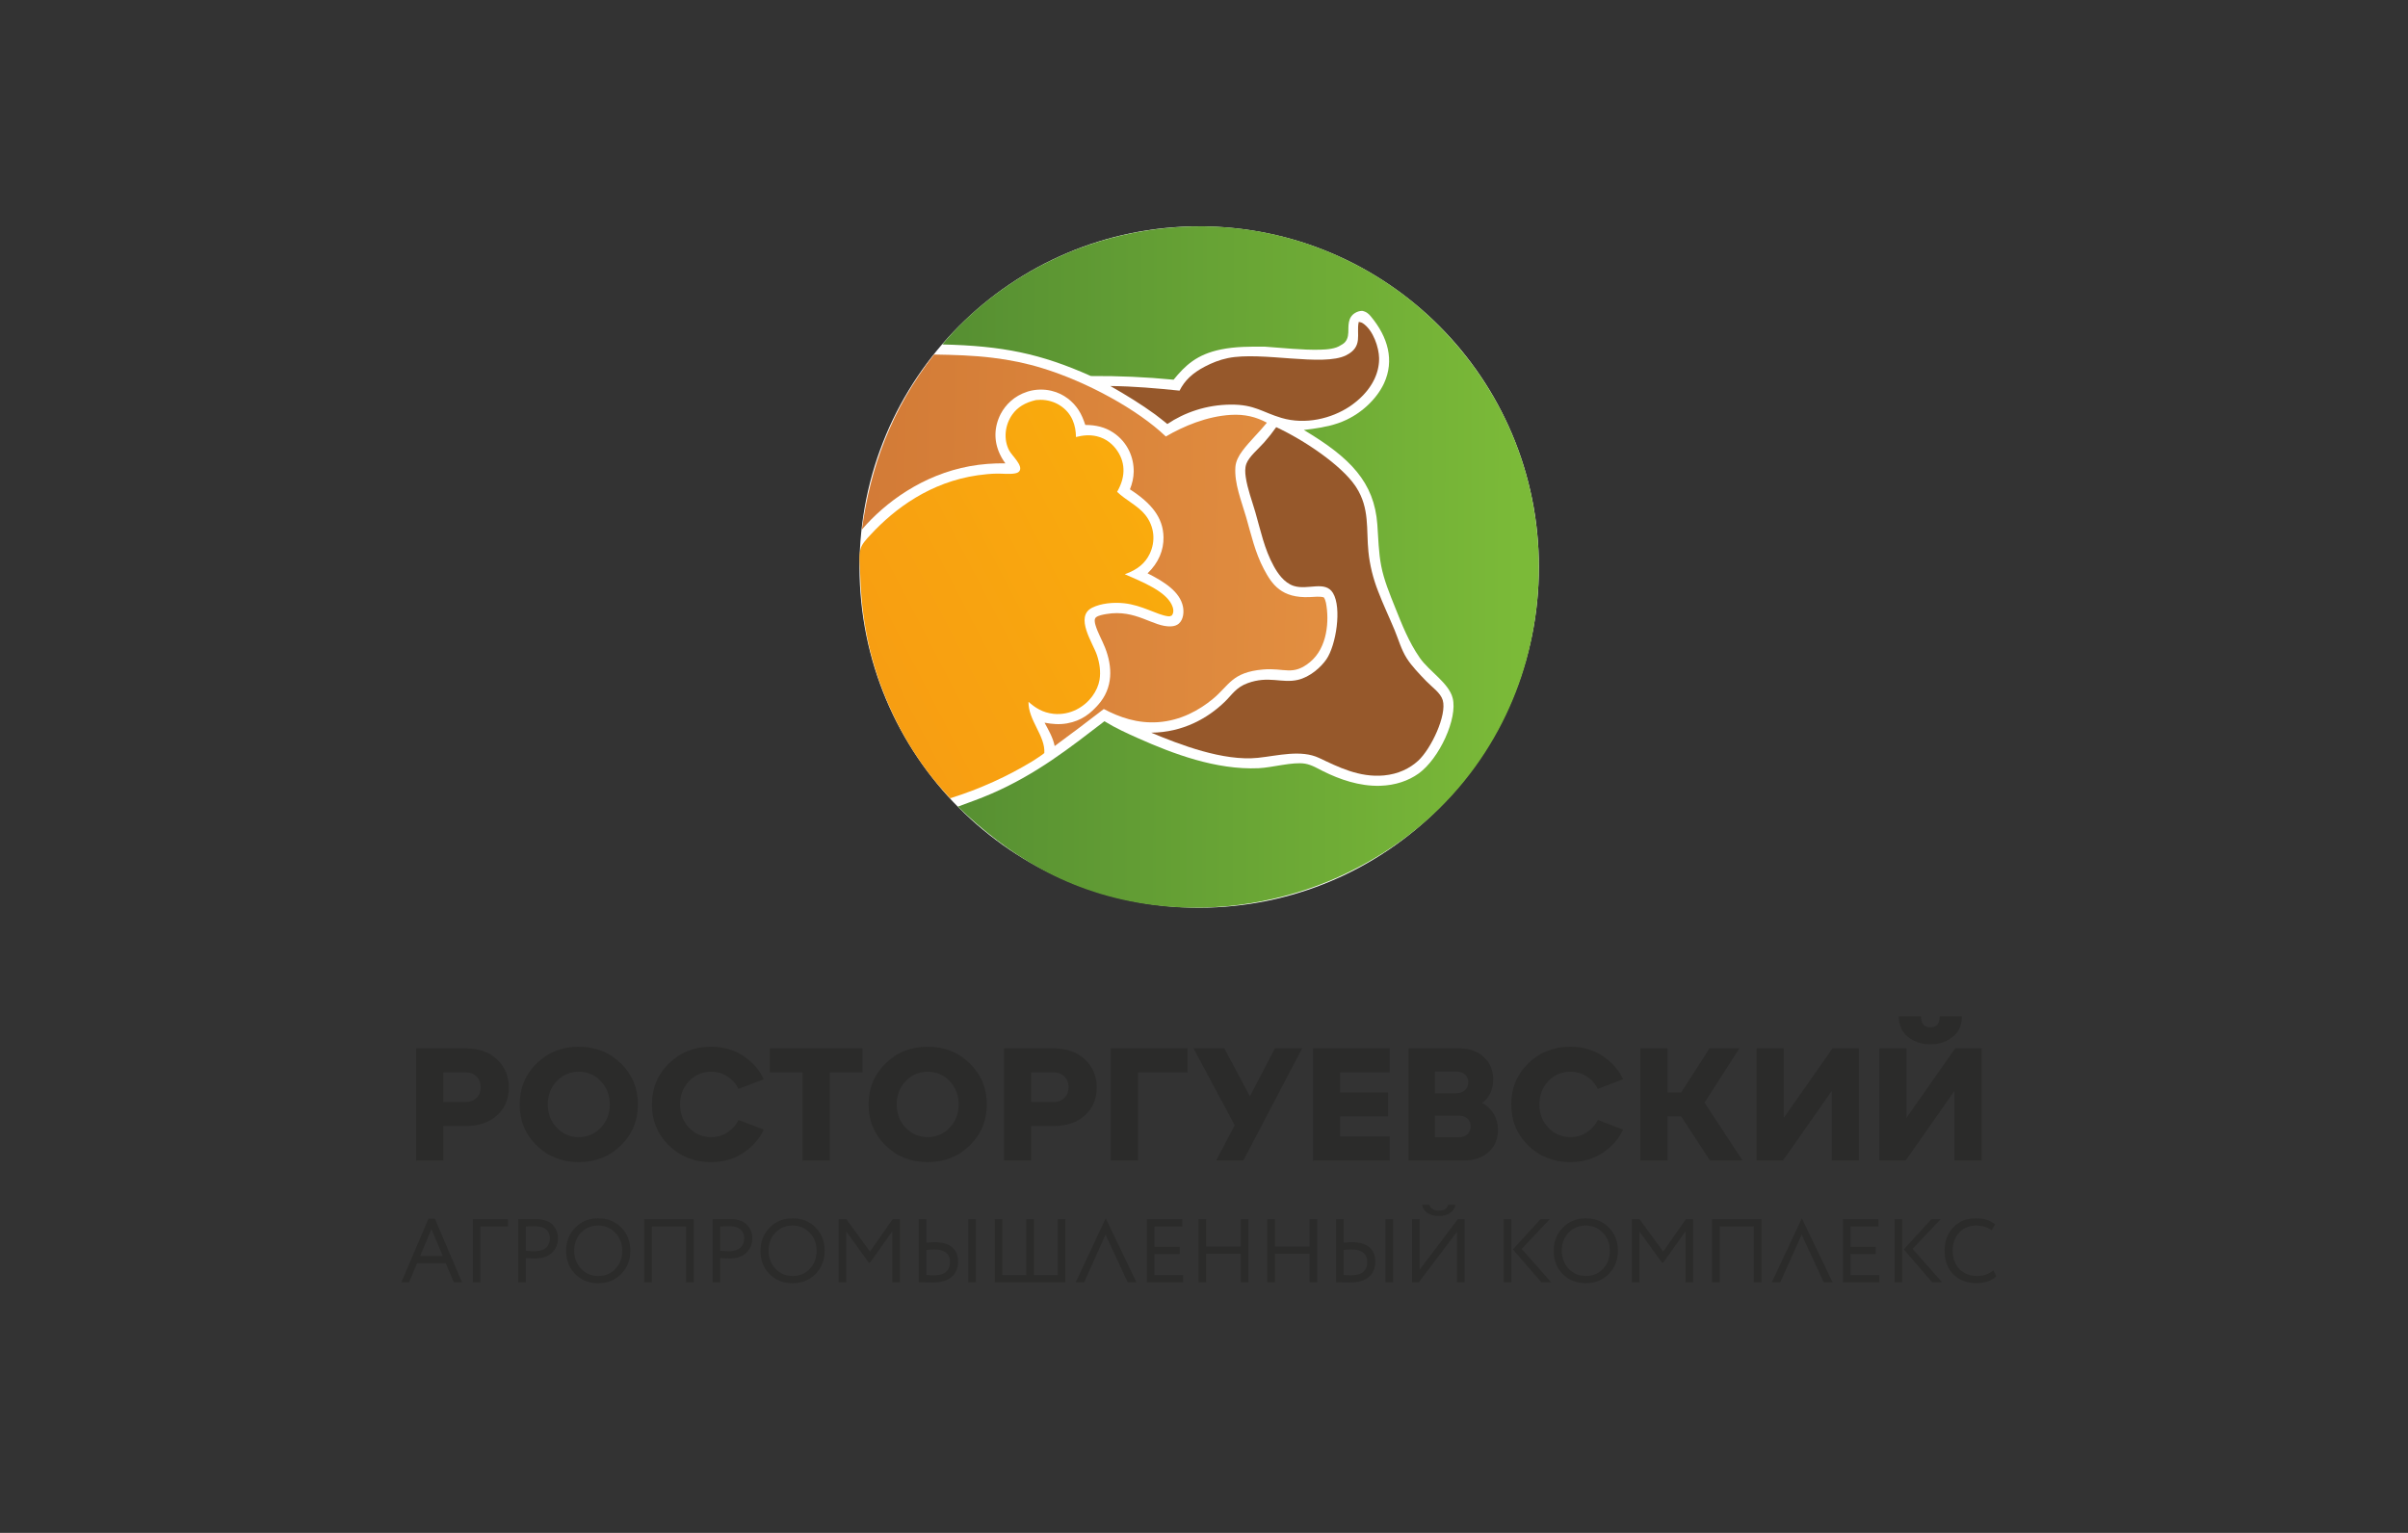
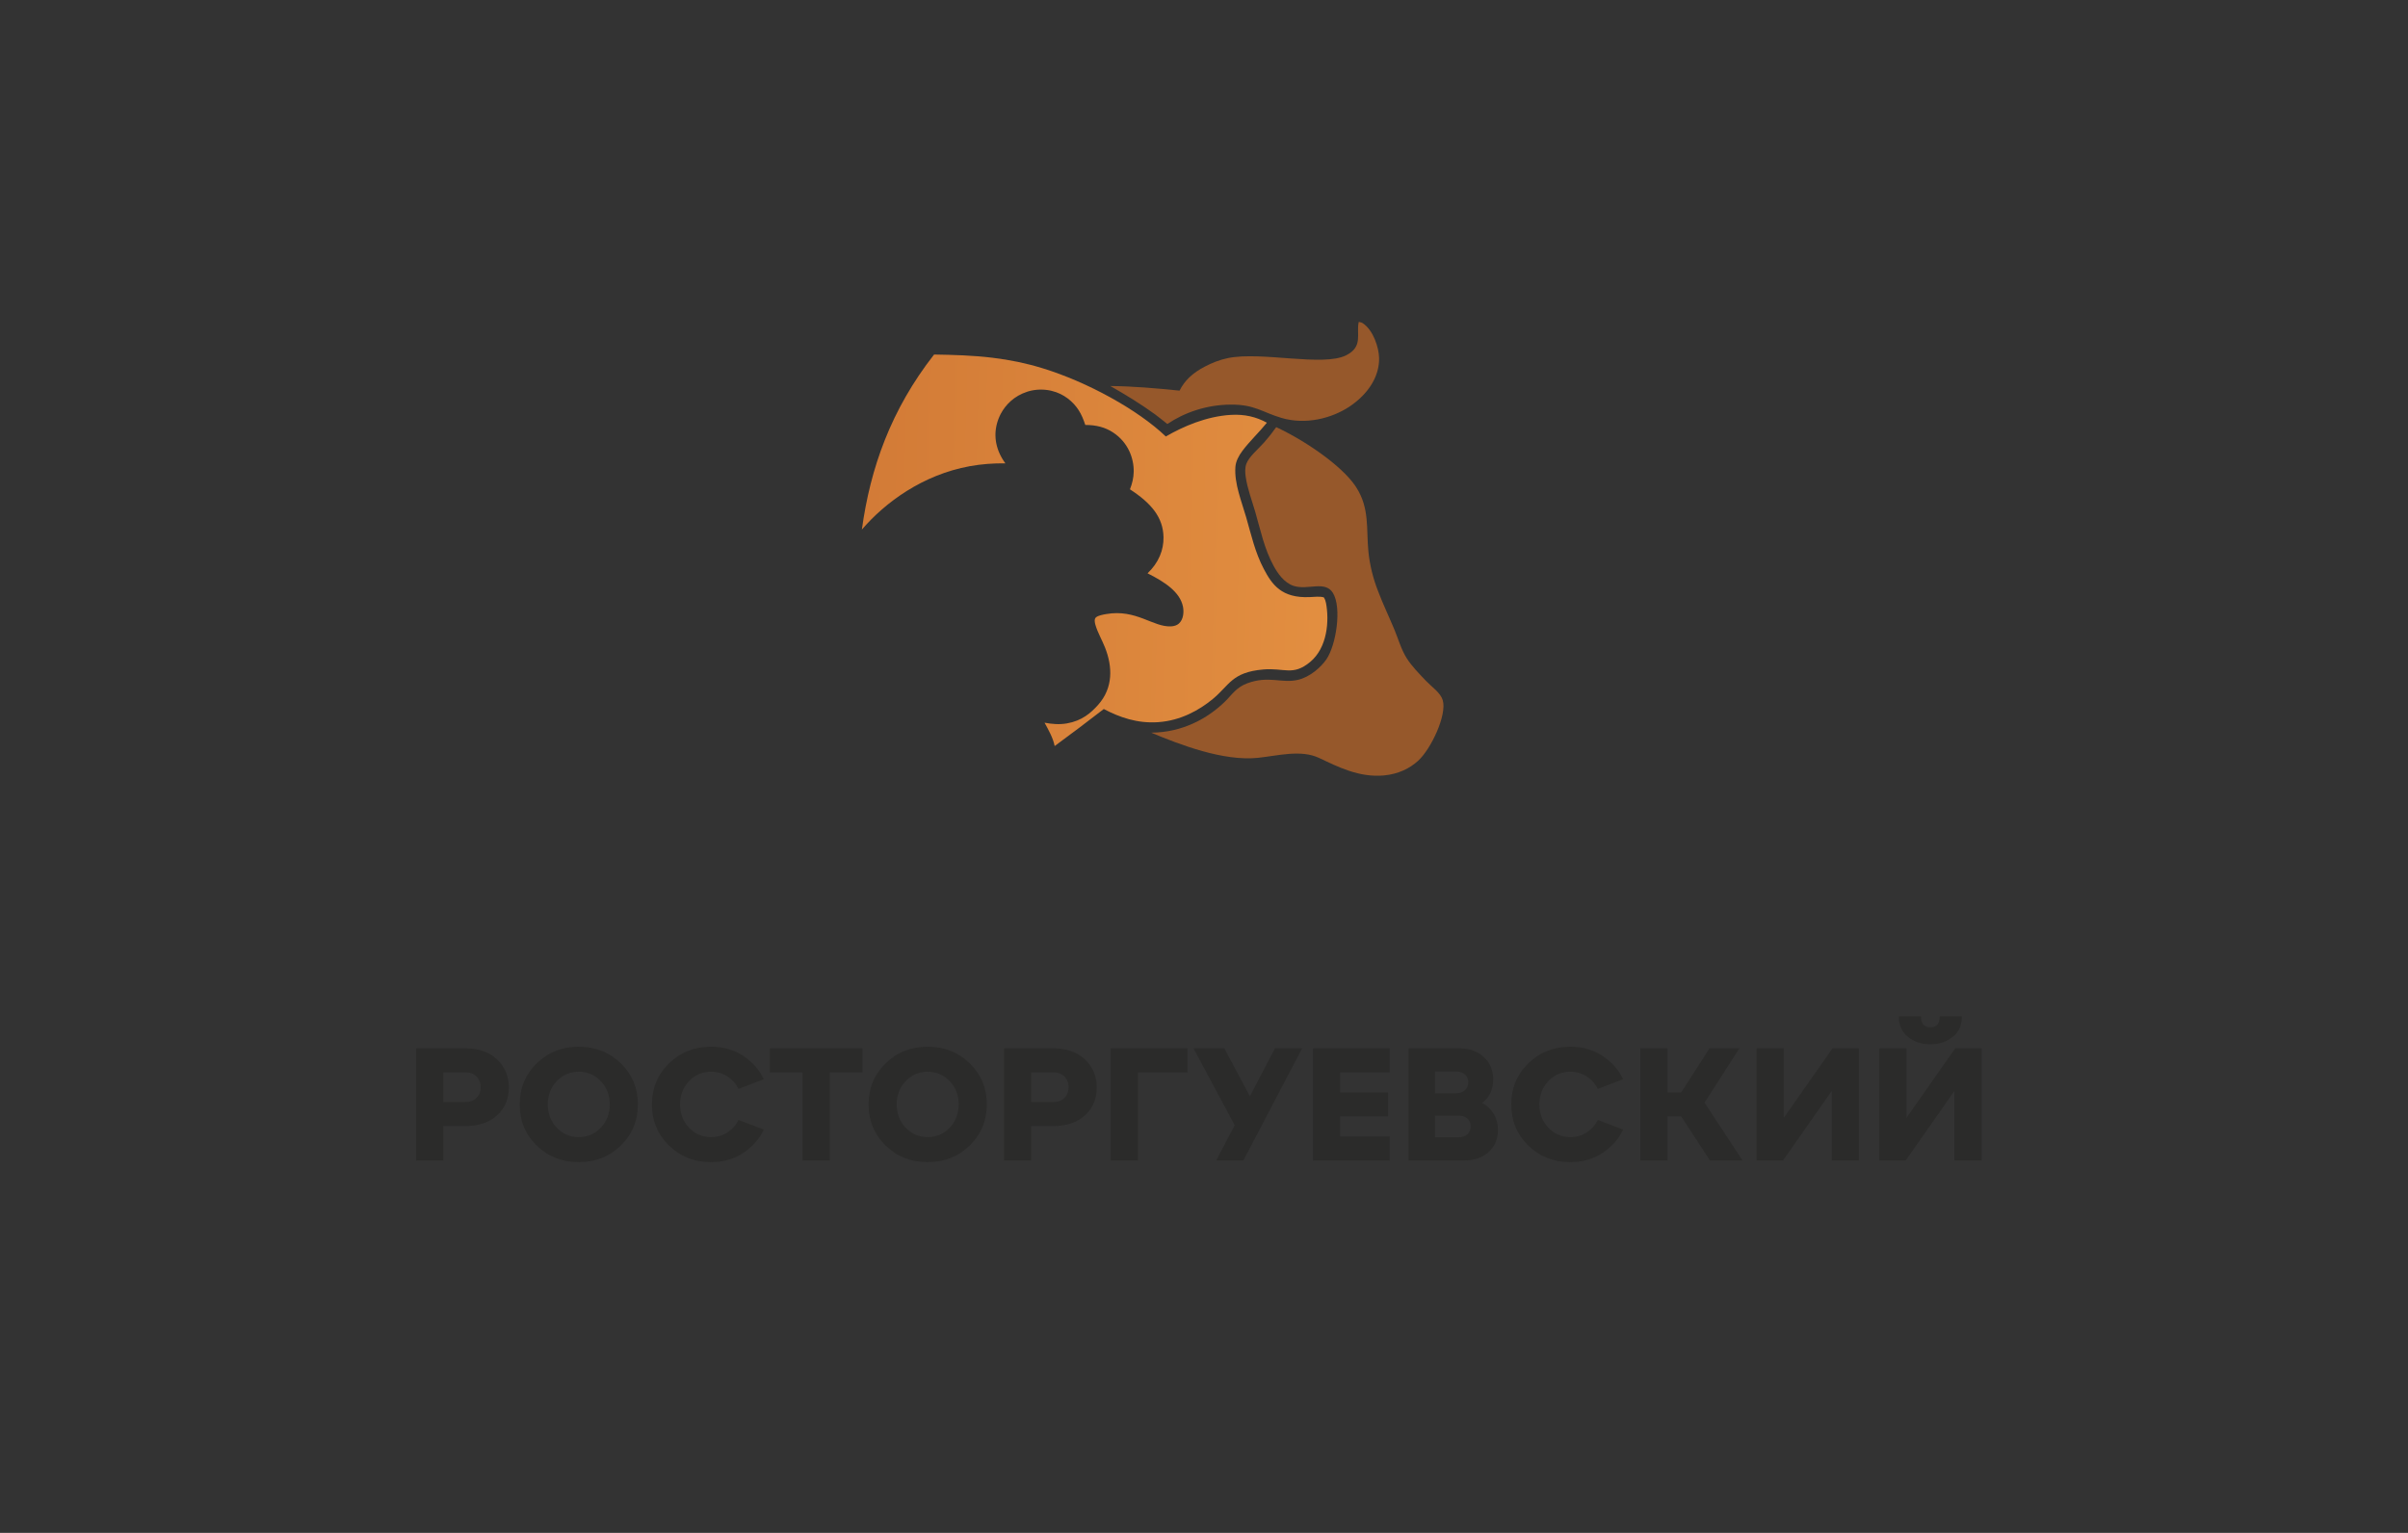
<svg xmlns="http://www.w3.org/2000/svg" width="234" height="149" viewBox="0 0 234 149" fill="none">
  <rect x="0" y="0" width="234" height="149" fill="#333333" stroke="none" />
-   <path d="M39.751 124.645L40.529 122.787H43.316L44.102 124.645H44.897L42.267 118.475H41.63L39 124.645H39.751H39.751ZM43.027 122.086H40.826L41.926 119.466L43.027 122.086ZM46.688 124.645V119.211H49.352V118.51H45.945V124.645H46.688ZM51.1 122.287C51.371 122.314 51.676 122.322 52.017 122.322C52.725 122.322 53.266 122.138 53.642 121.762C54.026 121.385 54.219 120.929 54.219 120.394C54.219 119.842 54.044 119.395 53.686 119.036C53.336 118.677 52.76 118.493 51.956 118.493C51.825 118.493 51.545 118.493 51.135 118.501C50.724 118.51 50.471 118.51 50.357 118.51V124.645H51.1V122.287V122.287ZM52.026 119.194C52.969 119.194 53.432 119.641 53.432 120.386C53.432 121.157 52.891 121.621 51.991 121.621C51.729 121.621 51.431 121.604 51.1 121.578V119.211C51.484 119.203 51.79 119.194 52.026 119.194H52.026ZM55.014 121.578C55.014 122.498 55.311 123.26 55.896 123.847C56.49 124.435 57.233 124.733 58.133 124.733C59.024 124.733 59.766 124.435 60.36 123.839C60.954 123.234 61.251 122.48 61.251 121.578C61.251 120.657 60.954 119.895 60.36 119.308C59.775 118.72 59.032 118.423 58.133 118.423C57.233 118.423 56.481 118.729 55.896 119.334C55.311 119.939 55.014 120.684 55.014 121.578V121.578ZM55.8 121.578C55.8 120.868 56.018 120.281 56.464 119.816C56.909 119.352 57.46 119.124 58.133 119.124C58.788 119.124 59.347 119.36 59.792 119.825C60.238 120.289 60.465 120.868 60.465 121.578C60.465 122.279 60.247 122.866 59.81 123.33C59.382 123.795 58.823 124.032 58.133 124.032C57.477 124.032 56.918 123.795 56.473 123.33C56.027 122.857 55.8 122.27 55.8 121.578ZM67.41 124.645V118.51H62.606V124.645H63.348V119.211H66.668V124.645H67.411H67.41ZM69.988 122.287C70.259 122.314 70.564 122.322 70.905 122.322C71.613 122.322 72.154 122.138 72.53 121.762C72.915 121.385 73.107 120.929 73.107 120.394C73.107 119.842 72.932 119.395 72.574 119.036C72.224 118.677 71.648 118.493 70.844 118.493C70.713 118.493 70.433 118.493 70.023 118.501C69.612 118.51 69.359 118.51 69.245 118.51V124.645H69.988V122.287V122.287ZM70.914 119.194C71.857 119.194 72.32 119.641 72.32 120.386C72.32 121.157 71.779 121.621 70.879 121.621C70.617 121.621 70.32 121.604 69.988 121.578V119.211C70.372 119.203 70.678 119.194 70.914 119.194H70.914ZM73.902 121.578C73.902 122.498 74.199 123.26 74.784 123.847C75.378 124.435 76.121 124.733 77.021 124.733C77.912 124.733 78.654 124.435 79.248 123.839C79.842 123.234 80.139 122.48 80.139 121.578C80.139 120.657 79.842 119.895 79.248 119.308C78.663 118.72 77.92 118.423 77.021 118.423C76.121 118.423 75.369 118.729 74.784 119.334C74.199 119.939 73.902 120.684 73.902 121.578V121.578ZM74.688 121.578C74.688 120.868 74.906 120.281 75.352 119.816C75.797 119.352 76.348 119.124 77.021 119.124C77.676 119.124 78.235 119.36 78.68 119.825C79.126 120.289 79.353 120.868 79.353 121.578C79.353 122.279 79.135 122.866 78.698 123.33C78.27 123.795 77.711 124.032 77.021 124.032C76.365 124.032 75.806 123.795 75.361 123.33C74.915 122.857 74.688 122.27 74.688 121.578ZM82.236 124.645V119.711L84.429 122.734H84.543L86.709 119.685V124.645H87.452V118.51H86.744L84.542 121.656L82.245 118.51H81.493V124.645H82.236ZM94.834 124.645V118.51H94.091V124.645H94.834ZM90.789 121.446C91.776 121.446 92.318 121.875 92.318 122.655C92.318 123.523 91.802 123.961 90.763 123.961C90.745 123.961 90.501 123.952 90.029 123.935V121.499C90.335 121.463 90.588 121.446 90.789 121.446V121.446ZM89.286 118.51V124.645C89.391 124.645 89.601 124.645 89.915 124.654C90.239 124.662 90.492 124.662 90.675 124.662C92.204 124.662 93.104 123.926 93.104 122.638C93.104 121.446 92.344 120.745 90.842 120.745C90.667 120.745 90.396 120.763 90.029 120.789V118.51H89.287L89.286 118.51ZM103.527 124.645V118.51H102.784V123.944H100.469V118.51H99.726V123.944H97.411V118.51H96.668V124.645H103.527ZM114.98 124.645V123.944H112.184V121.893H114.63V121.192H112.184V119.211H114.893V118.51H111.442V124.645H114.98ZM121.314 124.645V118.51H120.571V121.166H117.208V118.51H116.465V124.645H117.208V121.867H120.571V124.645H121.314ZM127.997 124.645V118.51H127.254V121.166H123.891V118.51H123.148V124.645H123.891V121.867H127.254V124.645H127.997ZM135.379 124.645V118.51H134.637V124.645H135.379ZM131.334 121.446C132.322 121.446 132.863 121.875 132.863 122.655C132.863 123.523 132.348 123.961 131.308 123.961C131.291 123.961 131.046 123.952 130.574 123.935V121.499C130.88 121.463 131.133 121.446 131.334 121.446V121.446ZM129.832 118.51V124.645C129.936 124.645 130.146 124.645 130.461 124.654C130.784 124.662 131.037 124.662 131.221 124.662C132.75 124.662 133.65 123.926 133.65 122.638C133.65 121.446 132.889 120.745 131.387 120.745C131.212 120.745 130.941 120.763 130.574 120.789V118.51H129.832L129.832 118.51ZM141.582 119.737V124.645H142.325V118.51H141.669L137.956 123.418V118.51H137.214V124.645H137.869L141.582 119.737H141.582ZM138.192 117.108C138.297 117.765 138.926 118.203 139.826 118.203C140.673 118.203 141.346 117.765 141.425 117.108H140.726C140.639 117.485 140.342 117.678 139.826 117.678C139.346 117.678 139.031 117.485 138.891 117.108H138.192ZM149.698 118.51L147.016 121.446L149.786 124.645H150.738L147.872 121.393L150.598 118.51H149.698ZM146.868 124.645V118.51H146.125V124.645H146.868ZM150.982 121.578C150.982 122.498 151.279 123.26 151.865 123.847C152.459 124.434 153.201 124.732 154.101 124.732C154.992 124.732 155.735 124.434 156.329 123.839C156.923 123.234 157.22 122.48 157.22 121.577C157.22 120.657 156.923 119.895 156.329 119.307C155.744 118.72 155.001 118.422 154.101 118.422C153.202 118.422 152.45 118.729 151.865 119.334C151.28 119.939 150.982 120.683 150.982 121.577V121.578ZM151.769 121.578C151.769 120.868 151.987 120.28 152.433 119.816C152.878 119.351 153.429 119.124 154.101 119.124C154.757 119.124 155.316 119.36 155.761 119.825C156.207 120.289 156.434 120.868 156.434 121.578C156.434 122.279 156.216 122.866 155.779 123.33C155.351 123.795 154.792 124.031 154.101 124.031C153.446 124.031 152.887 123.795 152.441 123.33C151.996 122.857 151.769 122.27 151.769 121.578ZM159.317 124.645V119.711L161.51 122.734H161.623L163.79 119.684V124.645H164.532V118.51H163.825L161.623 121.656L159.325 118.51H158.574V124.645H159.317ZM171.172 124.645V118.51H166.367V124.645H167.11V119.211H170.43V124.645H171.172H171.172ZM182.625 124.645V123.944H179.83V121.893H182.276V121.192H179.83V119.211H182.538V118.51H179.087V124.645H182.625ZM187.684 118.51L185.002 121.446L187.771 124.645H188.724L185.858 121.393L188.584 118.51H187.684ZM184.853 124.645V118.51H184.111V124.645H184.853ZM193.703 123.488C193.258 123.847 192.742 124.031 192.139 124.031C191.432 124.031 190.855 123.804 190.41 123.357C189.973 122.901 189.754 122.305 189.754 121.578C189.754 120.85 189.964 120.263 190.392 119.807C190.82 119.351 191.362 119.124 192.026 119.124C192.628 119.124 193.126 119.273 193.537 119.579L193.878 119.018C193.415 118.624 192.794 118.422 192.017 118.422C191.082 118.422 190.34 118.72 189.789 119.325C189.239 119.921 188.968 120.675 188.968 121.577C188.968 122.533 189.256 123.295 189.824 123.874C190.401 124.443 191.152 124.732 192.069 124.732C192.838 124.732 193.589 124.47 194 124.049L193.703 123.488L193.703 123.488ZM105.353 124.645L107.432 120.009L109.581 124.645H110.437L107.449 118.423L104.531 124.645H105.353ZM172.998 124.645L175.077 120.009L177.226 124.645H178.083L175.095 118.423L172.177 124.645H172.998Z" fill="#2B2B2A" />
  <path d="M43.079 112.804H40.439V101.9H45.237C46.511 101.9 47.53 102.258 48.296 102.975C49.062 103.691 49.445 104.605 49.445 105.717C49.445 106.828 49.062 107.729 48.296 108.419C47.53 109.11 46.511 109.455 45.237 109.455H43.079V112.804H43.079ZM43.079 104.237V107.119H45.237C45.682 107.119 46.04 106.984 46.309 106.714C46.578 106.444 46.712 106.101 46.712 105.685C46.712 105.26 46.578 104.912 46.309 104.642C46.04 104.372 45.682 104.237 45.237 104.237H43.079ZM52.144 111.34C51.047 110.26 50.498 108.931 50.498 107.352C50.498 105.774 51.049 104.445 52.152 103.365C53.254 102.285 54.618 101.745 56.244 101.745C57.869 101.745 59.233 102.285 60.335 103.365C61.438 104.445 61.989 105.774 61.989 107.352C61.989 108.931 61.438 110.26 60.335 111.34C59.233 112.42 57.869 112.96 56.244 112.96C54.618 112.96 53.252 112.42 52.144 111.34ZM54.101 105.094C53.521 105.706 53.231 106.459 53.231 107.352C53.231 108.245 53.521 108.998 54.101 109.611C54.681 110.224 55.395 110.53 56.244 110.53C57.093 110.53 57.807 110.224 58.387 109.611C58.966 108.998 59.256 108.245 59.256 107.352C59.256 106.459 58.966 105.706 58.387 105.094C57.807 104.481 57.093 104.174 56.244 104.174C55.395 104.174 54.681 104.481 54.101 105.094ZM64.999 111.34C63.901 110.26 63.352 108.931 63.352 107.352C63.352 105.774 63.904 104.445 65.006 103.365C66.109 102.285 67.473 101.745 69.098 101.745C70.309 101.745 71.365 102.051 72.266 102.664C73.167 103.276 73.819 104.024 74.222 104.907L71.769 105.841C71.531 105.353 71.176 104.954 70.705 104.642C70.234 104.33 69.698 104.175 69.098 104.175C68.249 104.175 67.535 104.481 66.955 105.094C66.375 105.706 66.085 106.459 66.085 107.352C66.085 108.246 66.375 108.998 66.955 109.611C67.535 110.224 68.249 110.53 69.098 110.53C69.698 110.53 70.234 110.374 70.705 110.063C71.176 109.751 71.531 109.352 71.769 108.863L74.222 109.798C73.819 110.681 73.166 111.428 72.266 112.041C71.365 112.654 70.309 112.96 69.098 112.96C67.473 112.96 66.106 112.42 64.999 111.34ZM80.633 112.804H77.993V104.237H74.809V101.9H83.816V104.237H80.633V112.804ZM86.049 111.34C84.952 110.26 84.403 108.931 84.403 107.352C84.403 105.774 84.954 104.445 86.057 103.365C87.159 102.285 88.523 101.745 90.148 101.745C91.774 101.745 93.138 102.285 94.24 103.365C95.343 104.445 95.894 105.774 95.894 107.352C95.894 108.931 95.343 110.26 94.24 111.34C93.138 112.42 91.774 112.96 90.148 112.96C88.523 112.96 87.157 112.42 86.049 111.34ZM88.006 105.094C87.426 105.706 87.136 106.459 87.136 107.352C87.136 108.245 87.426 108.998 88.006 109.611C88.585 110.224 89.3 110.53 90.148 110.53C90.997 110.53 91.712 110.224 92.291 109.611C92.871 108.998 93.161 108.245 93.161 107.352C93.161 106.459 92.871 105.706 92.291 105.094C91.712 104.481 90.997 104.174 90.148 104.174C89.3 104.174 88.585 104.481 88.006 105.094ZM100.208 112.804H97.568V101.9H102.366C103.64 101.9 104.659 102.258 105.425 102.975C106.191 103.691 106.574 104.605 106.574 105.717C106.574 106.828 106.191 107.729 105.425 108.419C104.659 109.11 103.64 109.455 102.366 109.455H100.208V112.804H100.208ZM100.208 104.237V107.119H102.366C102.812 107.119 103.169 106.984 103.438 106.714C103.707 106.444 103.842 106.101 103.842 105.685C103.842 105.26 103.707 104.912 103.438 104.642C103.169 104.372 102.812 104.237 102.366 104.237H100.208ZM110.578 112.804H107.938V101.9H115.392V104.237H110.578V112.804ZM121.46 106.558L123.898 101.9H126.538L120.823 112.804H118.183L119.985 109.377L115.978 101.9H118.975L121.46 106.558V106.558ZM135.044 112.804H127.591V101.9H135.044V104.237H130.23V106.184H134.889V108.521H130.23V110.468H135.044V112.805V112.804ZM144.032 107.212C144.519 107.472 144.897 107.83 145.166 108.287C145.435 108.744 145.57 109.258 145.57 109.829C145.57 110.712 145.267 111.428 144.661 111.979C144.055 112.529 143.245 112.804 142.231 112.804H136.874V101.9H141.765C142.78 101.9 143.59 102.183 144.195 102.749C144.801 103.315 145.104 104.039 145.104 104.922C145.104 105.898 144.747 106.662 144.032 107.212L144.032 107.212ZM141.501 104.159H139.436V106.262H141.501C141.863 106.262 142.151 106.163 142.363 105.966C142.575 105.769 142.681 105.514 142.681 105.203C142.681 104.891 142.575 104.639 142.363 104.447C142.151 104.255 141.863 104.159 141.501 104.159ZM139.436 110.546H141.749C142.112 110.546 142.396 110.447 142.604 110.25C142.811 110.052 142.914 109.798 142.914 109.487C142.914 109.175 142.811 108.923 142.604 108.731C142.396 108.539 142.112 108.443 141.749 108.443H139.436V110.546ZM148.501 111.34C147.404 110.26 146.855 108.931 146.855 107.352C146.855 105.774 147.406 104.445 148.509 103.365C149.611 102.285 150.975 101.745 152.601 101.745C153.812 101.745 154.868 102.051 155.768 102.664C156.669 103.276 157.321 104.024 157.725 104.907L155.271 105.841C155.033 105.353 154.679 104.954 154.208 104.642C153.737 104.33 153.201 104.175 152.6 104.175C151.752 104.175 151.037 104.481 150.458 105.094C149.878 105.706 149.588 106.459 149.588 107.352C149.588 108.246 149.878 108.998 150.458 109.611C151.037 110.224 151.752 110.53 152.6 110.53C153.201 110.53 153.737 110.374 154.208 110.063C154.679 109.751 155.033 109.352 155.271 108.863L157.725 109.798C157.321 110.681 156.669 111.428 155.768 112.041C154.868 112.654 153.812 112.96 152.601 112.96C150.975 112.96 149.609 112.42 148.501 111.34ZM169.027 101.9L165.641 107.181L169.337 112.805H166.17L163.374 108.521H162.039V112.805H159.399V101.9H162.039V106.184H163.374L166.123 101.9H169.027H169.027ZM173.34 108.661L178.077 101.9H180.639V112.805H177.999V106.044L173.263 112.805H170.701V101.9H173.34V108.661ZM187.592 101.511C186.743 101.511 186.019 101.272 185.418 100.794C184.818 100.316 184.518 99.647 184.518 98.785H186.676C186.676 99.501 186.982 99.86 187.592 99.86C188.193 99.86 188.493 99.501 188.493 98.785H190.652C190.652 99.647 190.351 100.316 189.751 100.794C189.151 101.272 188.431 101.511 187.592 101.511ZM185.263 108.661L189.999 101.9H192.562V112.805H189.922V106.044L185.185 112.805H182.623V101.9H185.263V108.661Z" fill="#2B2B2A" />
-   <path d="M116.532 22C134.763 22 149.542 36.826 149.542 55.114C149.542 73.403 134.763 88.229 116.532 88.229C98.301 88.229 83.522 73.403 83.522 55.114C83.522 36.826 98.301 22 116.532 22Z" fill="white" />
  <path d="M132.039 31.289C132.195 31.317 132.315 31.343 132.433 31.421C133.477 32.114 133.994 33.823 134.014 34.781C134.015 34.836 134.015 34.89 134.014 34.945C134.013 34.999 134.011 35.054 134.009 35.109C134.006 35.163 134.002 35.218 133.997 35.272C133.991 35.327 133.985 35.381 133.978 35.436C133.972 35.49 133.963 35.545 133.954 35.599C133.945 35.653 133.935 35.707 133.924 35.761C133.913 35.816 133.901 35.87 133.888 35.924C133.875 35.978 133.861 36.031 133.845 36.085C133.83 36.139 133.814 36.193 133.797 36.246C133.78 36.299 133.762 36.353 133.743 36.406C133.723 36.459 133.703 36.512 133.682 36.565C133.661 36.618 133.639 36.67 133.616 36.723C133.593 36.775 133.569 36.828 133.544 36.88C133.519 36.932 133.493 36.984 133.465 37.035C133.438 37.087 133.411 37.138 133.382 37.19C133.353 37.241 133.323 37.292 133.292 37.343C133.261 37.393 133.229 37.444 133.196 37.494C133.163 37.544 133.13 37.594 133.095 37.644C133.061 37.694 133.025 37.743 132.989 37.792C132.952 37.841 132.915 37.89 132.877 37.939C132.838 37.987 132.799 38.035 132.759 38.083C132.719 38.131 132.678 38.179 132.636 38.226C132.594 38.273 132.552 38.32 132.508 38.367C132.464 38.413 132.42 38.459 132.375 38.505C132.329 38.551 132.283 38.596 132.236 38.641C132.189 38.686 132.141 38.731 132.092 38.776C132.044 38.82 131.994 38.864 131.944 38.907C131.893 38.951 131.842 38.994 131.79 39.037C131.738 39.079 131.685 39.122 131.632 39.163C131.578 39.205 131.524 39.247 131.469 39.288C131.414 39.328 131.358 39.369 131.301 39.409C131.244 39.449 131.187 39.489 131.129 39.528C129.404 40.668 126.875 41.318 124.523 40.621C122.648 40.065 121.939 39.319 119.626 39.328C117.215 39.339 115.087 40.109 113.436 41.215C113.054 40.893 112.642 40.586 112.241 40.274C110.884 39.286 109.427 38.394 107.899 37.522C110.159 37.543 112.395 37.743 114.624 37.971C115.115 36.997 115.863 36.267 117.095 35.627C117.769 35.277 118.502 34.975 119.327 34.806C122.599 34.138 128.554 35.667 130.813 34.535C132.485 33.697 131.787 32.462 132.028 31.336C132.031 31.32 132.036 31.304 132.039 31.289Z" fill="#96582B" />
  <path d="M124.017 41.52C126.766 42.796 130.314 45.203 131.693 47.216C131.725 47.262 131.756 47.309 131.786 47.355C133.117 49.407 132.758 51.465 132.977 53.618C133.009 53.945 133.054 54.271 133.111 54.596C133.167 54.921 133.235 55.245 133.314 55.569C133.394 55.892 133.484 56.214 133.586 56.534C133.689 56.854 133.802 57.173 133.927 57.49C134.407 58.754 135.003 59.997 135.525 61.253C135.899 62.154 136.162 63.135 136.708 63.995C137.189 64.752 137.928 65.512 138.595 66.206C139.169 66.802 139.989 67.343 140.2 68.058C140.621 69.492 139.079 72.784 137.805 73.951C137.003 74.686 135.884 75.244 134.491 75.374C132.078 75.599 130.015 74.539 128.19 73.677C126.418 72.84 124.187 73.458 122.237 73.663C118.866 74.011 114.65 72.379 111.866 71.217C114.951 71.196 117.385 69.804 119.033 68.202C119.707 67.546 120.119 66.815 121.229 66.409C123.292 65.653 124.538 66.442 126.104 66.088C127.314 65.815 128.384 64.832 128.895 64.087C129.831 62.722 130.411 59.092 129.533 57.643C128.774 56.393 127.093 57.394 125.722 56.953C124.751 56.641 124.128 55.663 123.779 55.03C122.859 53.358 122.503 51.565 122 49.826C121.669 48.679 121.223 47.525 121.055 46.363C120.994 45.941 120.966 45.488 121.12 45.072C121.377 44.38 122.296 43.629 122.848 43.001C123.273 42.52 123.663 42.026 124.017 41.52H124.017Z" fill="#96582B" />
  <path d="M90.769 34.461C92.685 34.493 94.577 34.544 96.466 34.777C96.882 34.827 97.296 34.885 97.707 34.952C98.117 35.019 98.524 35.095 98.928 35.179C99.331 35.264 99.729 35.357 100.123 35.458C100.517 35.56 100.906 35.669 101.289 35.787C105.654 37.123 110.569 39.824 113.291 42.428C115.002 41.433 117.26 40.468 119.593 40.328C120.955 40.245 122.072 40.523 123.112 41.088C122.362 42.019 121.426 42.894 120.722 43.837C120.365 44.316 120.09 44.85 120.051 45.386C119.933 47.001 120.646 48.709 121.1 50.288C121.585 51.971 121.959 53.688 122.815 55.311C123.6 56.799 124.521 58.17 127.294 58.037C127.691 58.018 128.279 57.95 128.645 58.067C128.753 58.234 128.818 58.42 128.852 58.599C129.185 60.323 129.003 62.949 127.313 64.346C125.626 65.74 124.828 64.892 122.743 65.076C119.681 65.347 119.472 66.618 117.842 67.954C116.519 69.039 114.738 70.04 112.552 70.196C110.531 70.34 108.788 69.724 107.262 68.918C105.694 70.131 104.103 71.331 102.488 72.518C102.333 71.731 101.911 70.99 101.506 70.247C102.234 70.383 102.939 70.445 103.683 70.315C105.133 70.061 105.99 69.32 106.709 68.516C108.198 66.849 108.105 64.788 107.392 62.968C107.102 62.227 106.673 61.503 106.452 60.751C106.394 60.555 106.3 60.168 106.512 60C106.733 59.824 107.176 59.744 107.497 59.688C110.414 59.182 112.049 60.974 113.797 60.885C114.105 60.869 114.362 60.783 114.55 60.62C115.022 60.212 115.057 59.455 114.955 58.96C114.664 57.536 113.181 56.562 111.515 55.728C112.595 54.701 113.084 53.468 113.065 52.225C113.035 50.285 111.864 48.9 109.804 47.565C110.026 47 110.159 46.441 110.169 45.856C110.192 44.536 109.622 42.995 108.159 42.033C107.397 41.532 106.528 41.308 105.464 41.305C105.295 40.8 105.108 40.303 104.791 39.827C104.288 39.068 103.424 38.286 102.194 37.992C102.147 37.98 102.099 37.969 102.051 37.96C102.002 37.95 101.954 37.941 101.904 37.932C101.856 37.924 101.806 37.917 101.756 37.91C101.707 37.903 101.657 37.897 101.607 37.892C101.557 37.887 101.507 37.883 101.456 37.88C101.406 37.877 101.355 37.874 101.305 37.873C101.254 37.871 101.203 37.87 101.153 37.87C101.102 37.87 101.051 37.871 101.001 37.873C100.95 37.874 100.9 37.877 100.849 37.88C100.799 37.884 100.749 37.888 100.699 37.893C100.648 37.898 100.599 37.904 100.549 37.911C100.5 37.918 100.45 37.925 100.401 37.934C100.352 37.942 100.303 37.951 100.255 37.961C100.207 37.971 100.159 37.982 100.111 37.993C100.064 38.005 100.017 38.017 99.971 38.031C99.924 38.044 99.878 38.058 99.833 38.072C98.544 38.485 97.718 39.349 97.258 40.21C97.232 40.259 97.208 40.308 97.184 40.357C97.16 40.406 97.137 40.456 97.115 40.505C97.094 40.555 97.073 40.605 97.053 40.655C97.033 40.705 97.013 40.755 96.995 40.806C96.977 40.856 96.96 40.906 96.944 40.957C96.927 41.008 96.912 41.058 96.898 41.109C96.883 41.16 96.87 41.211 96.857 41.262C96.845 41.313 96.833 41.364 96.823 41.415C96.812 41.467 96.802 41.518 96.794 41.569C96.785 41.621 96.777 41.672 96.77 41.724C96.764 41.775 96.758 41.827 96.753 41.878C96.748 41.93 96.744 41.981 96.741 42.033C96.738 42.085 96.736 42.136 96.735 42.188C96.734 42.24 96.734 42.291 96.735 42.343C96.736 42.395 96.738 42.447 96.741 42.498C96.743 42.55 96.747 42.602 96.752 42.653C96.757 42.705 96.762 42.756 96.769 42.808C96.775 42.859 96.783 42.911 96.792 42.962C96.8 43.014 96.81 43.065 96.82 43.116C96.831 43.167 96.842 43.219 96.855 43.27C96.867 43.321 96.88 43.372 96.895 43.423C96.909 43.474 96.924 43.524 96.941 43.575C96.957 43.625 96.974 43.676 96.992 43.726C97.01 43.777 97.029 43.827 97.048 43.877C97.068 43.927 97.089 43.977 97.111 44.026C97.133 44.076 97.156 44.126 97.179 44.175C97.203 44.224 97.227 44.273 97.253 44.322C97.278 44.371 97.305 44.42 97.332 44.469C97.359 44.517 97.387 44.565 97.416 44.614C97.445 44.661 97.475 44.709 97.506 44.757C97.537 44.804 97.569 44.852 97.601 44.899C97.634 44.946 97.667 44.993 97.701 45.039C97.41 45.034 97.118 45.036 96.826 45.045C96.535 45.054 96.244 45.07 95.954 45.093C95.664 45.116 95.376 45.146 95.09 45.182C94.803 45.219 94.519 45.263 94.238 45.314C89.658 46.153 86.026 48.829 83.754 51.474C84.569 45.502 86.58 39.823 90.769 34.462L90.769 34.461Z" fill="url(#paint0_linear_3180_219)" />
-   <path d="M100.672 38.886C100.815 38.874 100.96 38.863 101.104 38.863C101.815 38.861 102.482 39.075 102.984 39.395C104.219 40.181 104.548 41.401 104.558 42.48C105.24 42.31 105.875 42.24 106.586 42.407C107.547 42.634 108.182 43.236 108.579 43.825C109.449 45.116 109.307 46.514 108.556 47.807C109.385 48.611 110.589 49.163 111.291 50.045C112.197 51.184 112.308 52.623 111.721 53.84C111.297 54.719 110.56 55.38 109.301 55.815C110.982 56.559 113.195 57.424 113.857 58.762C114.017 59.084 114.12 59.518 113.869 59.83C113.711 59.901 113.68 59.923 113.478 59.898C112.429 59.764 111.005 58.825 109.223 58.636C108.185 58.525 106.97 58.645 106.122 59.076C104.4 59.951 106.223 62.533 106.603 63.693C106.858 64.474 106.98 65.297 106.846 66.093C106.669 67.135 105.893 68.326 104.597 68.977C103.963 69.295 103.183 69.471 102.382 69.386C101.294 69.27 100.565 68.77 99.946 68.218C99.914 70.027 101.597 71.523 101.482 73.201C101.128 73.488 100.708 73.743 100.31 74.004C97.914 75.456 95.287 76.665 92.34 77.594C89.216 74.327 87.051 70.511 85.654 66.779C84.279 63.105 83.665 59.397 83.582 55.619C83.566 54.903 83.435 54.066 83.621 53.362C83.755 52.859 84.21 52.397 84.609 51.966C86.963 49.423 90.409 46.858 95.022 46.195C95.635 46.107 96.287 46.042 96.915 46.036C97.462 46.031 98.085 46.112 98.615 46.019C98.815 45.983 98.959 45.927 99.055 45.802C99.46 45.27 98.345 44.307 98.073 43.797C97.495 42.715 97.641 41.296 98.392 40.264C98.88 39.594 99.596 39.129 100.672 38.886V38.886Z" fill="url(#paint1_linear_3180_219)" />
-   <path d="M91.568 33.482C94.31 30.212 98.163 27.12 102.853 24.974C108.01 22.614 114.219 21.483 120.481 22.227C128.282 23.154 134.687 26.762 139.082 30.934C148.957 40.307 151.365 53.262 148.289 64.295C146.076 72.231 140.45 80.56 130.015 85.265C124.819 87.608 118.486 88.767 112.212 87.986C103.653 86.921 97.798 82.919 93.08 78.407C94.185 77.999 95.308 77.601 96.365 77.141C100.744 75.238 103.945 72.699 107.329 70.104C107.351 70.119 107.373 70.133 107.396 70.147C108.374 70.756 109.535 71.286 110.65 71.781C113.978 73.258 118.154 74.853 122.301 74.672C123.623 74.614 125.629 74.031 126.818 74.23C127.481 74.341 128.061 74.71 128.596 74.974C130.166 75.75 132.091 76.441 134.12 76.38C135.594 76.336 136.877 75.892 137.862 75.183C139.865 73.741 141.67 69.821 141.165 67.854C140.787 66.381 138.892 65.27 137.97 63.944C136.892 62.394 136.231 60.688 135.573 59.046C135.042 57.723 134.488 56.382 134.223 55.023C133.962 53.68 133.943 52.332 133.844 50.982C133.545 46.878 131.218 44.486 126.7 41.795C127.841 41.66 129 41.491 130.035 41.135C132.2 40.39 133.804 38.754 134.496 37.255C135.52 35.036 134.881 32.755 133.209 30.75C133.005 30.505 132.788 30.294 132.366 30.215C132.1 30.226 131.895 30.294 131.698 30.409C130.929 30.861 131.054 31.717 131.023 32.334C131.004 32.73 130.903 33.209 130.419 33.485C130.381 33.507 130.342 33.528 130.303 33.549C129.8 33.907 128.975 33.974 128.266 33.991C126.519 34.032 124.659 33.816 122.918 33.697C121.481 33.684 120.063 33.683 118.674 33.962C116.295 34.439 115.161 35.54 114.045 36.908C111.343 36.645 108.734 36.535 106.004 36.55C101.141 34.373 97.414 33.613 91.568 33.482V33.482Z" fill="url(#paint2_linear_3180_219)" />
  <defs>
    <linearGradient id="paint0_linear_3180_219" x1="39.354" y1="71.968" x2="193.43" y2="75.802" gradientUnits="userSpaceOnUse">
      <stop stop-color="#C3682D" />
      <stop offset="1" stop-color="#F9AA4E" />
    </linearGradient>
    <linearGradient id="paint1_linear_3180_219" x1="195.19" y1="60.345" x2="57.182" y2="132.023" gradientUnits="userSpaceOnUse">
      <stop stop-color="#FFC900" />
      <stop offset="1" stop-color="#F3861C" />
    </linearGradient>
    <linearGradient id="paint2_linear_3180_219" x1="92.174" y1="55.007" x2="147.512" y2="55.083" gradientUnits="userSpaceOnUse">
      <stop stop-color="#568F32" />
      <stop offset="1" stop-color="#7BBA38" />
    </linearGradient>
  </defs>
</svg>